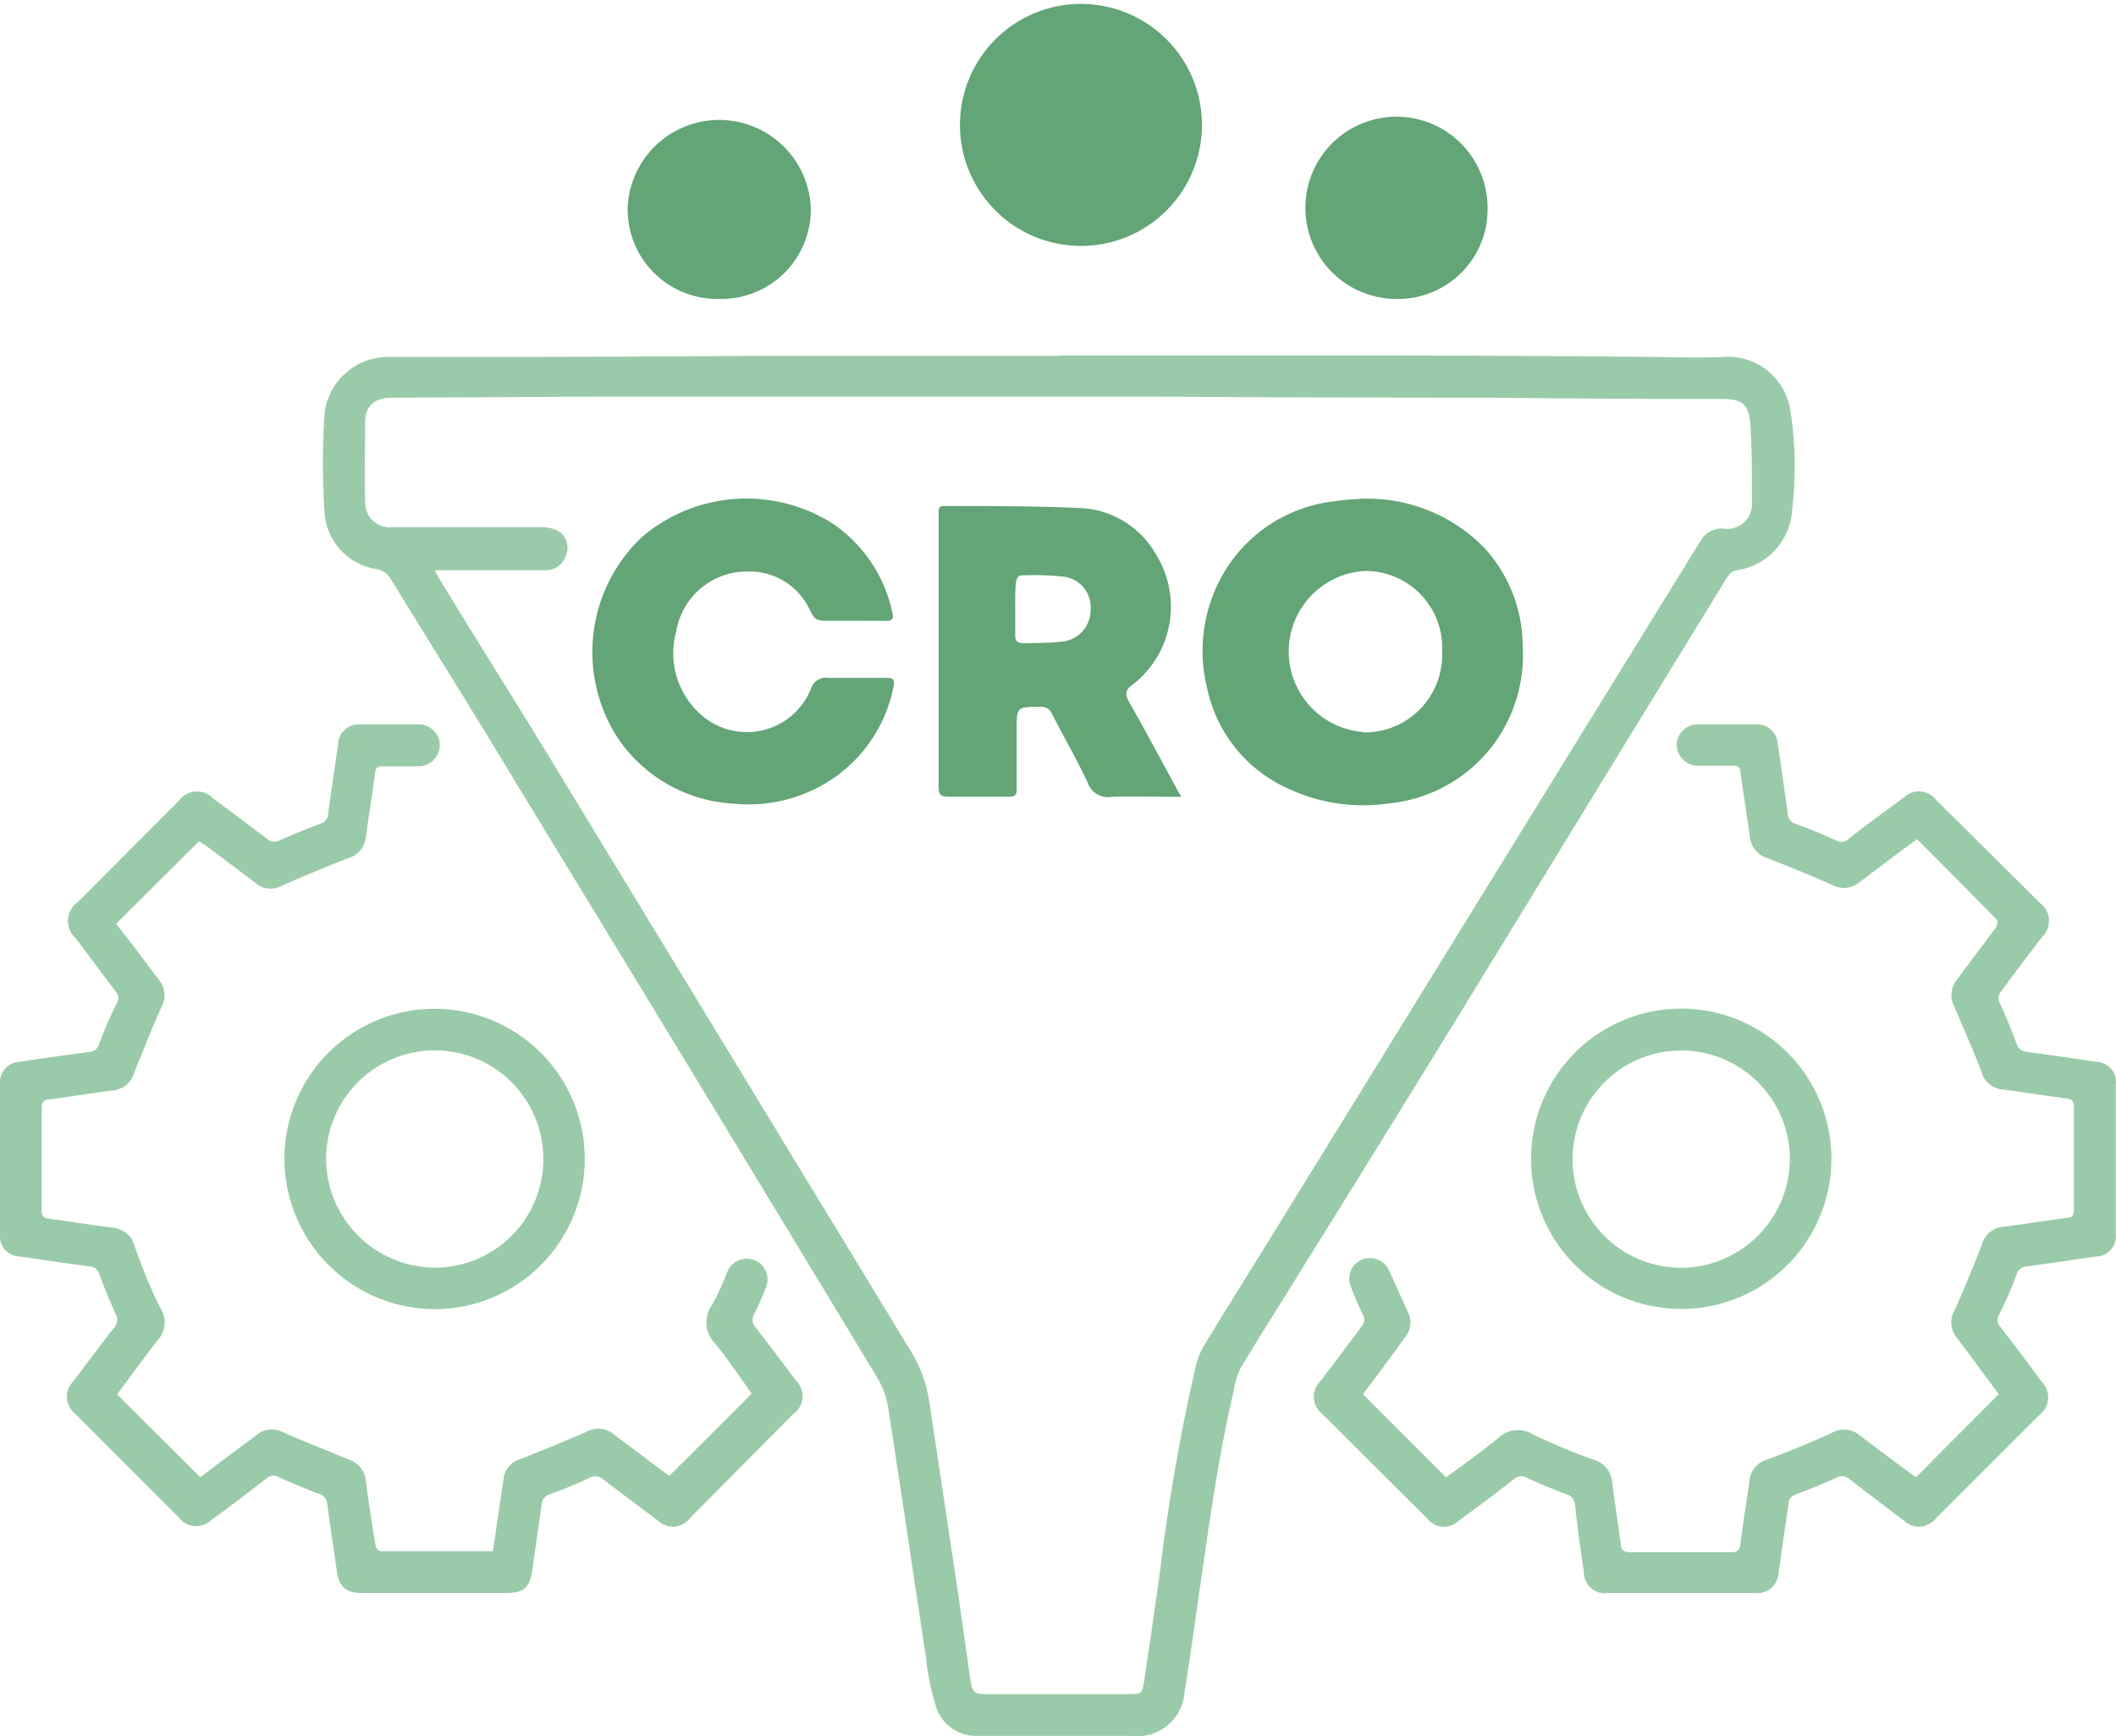
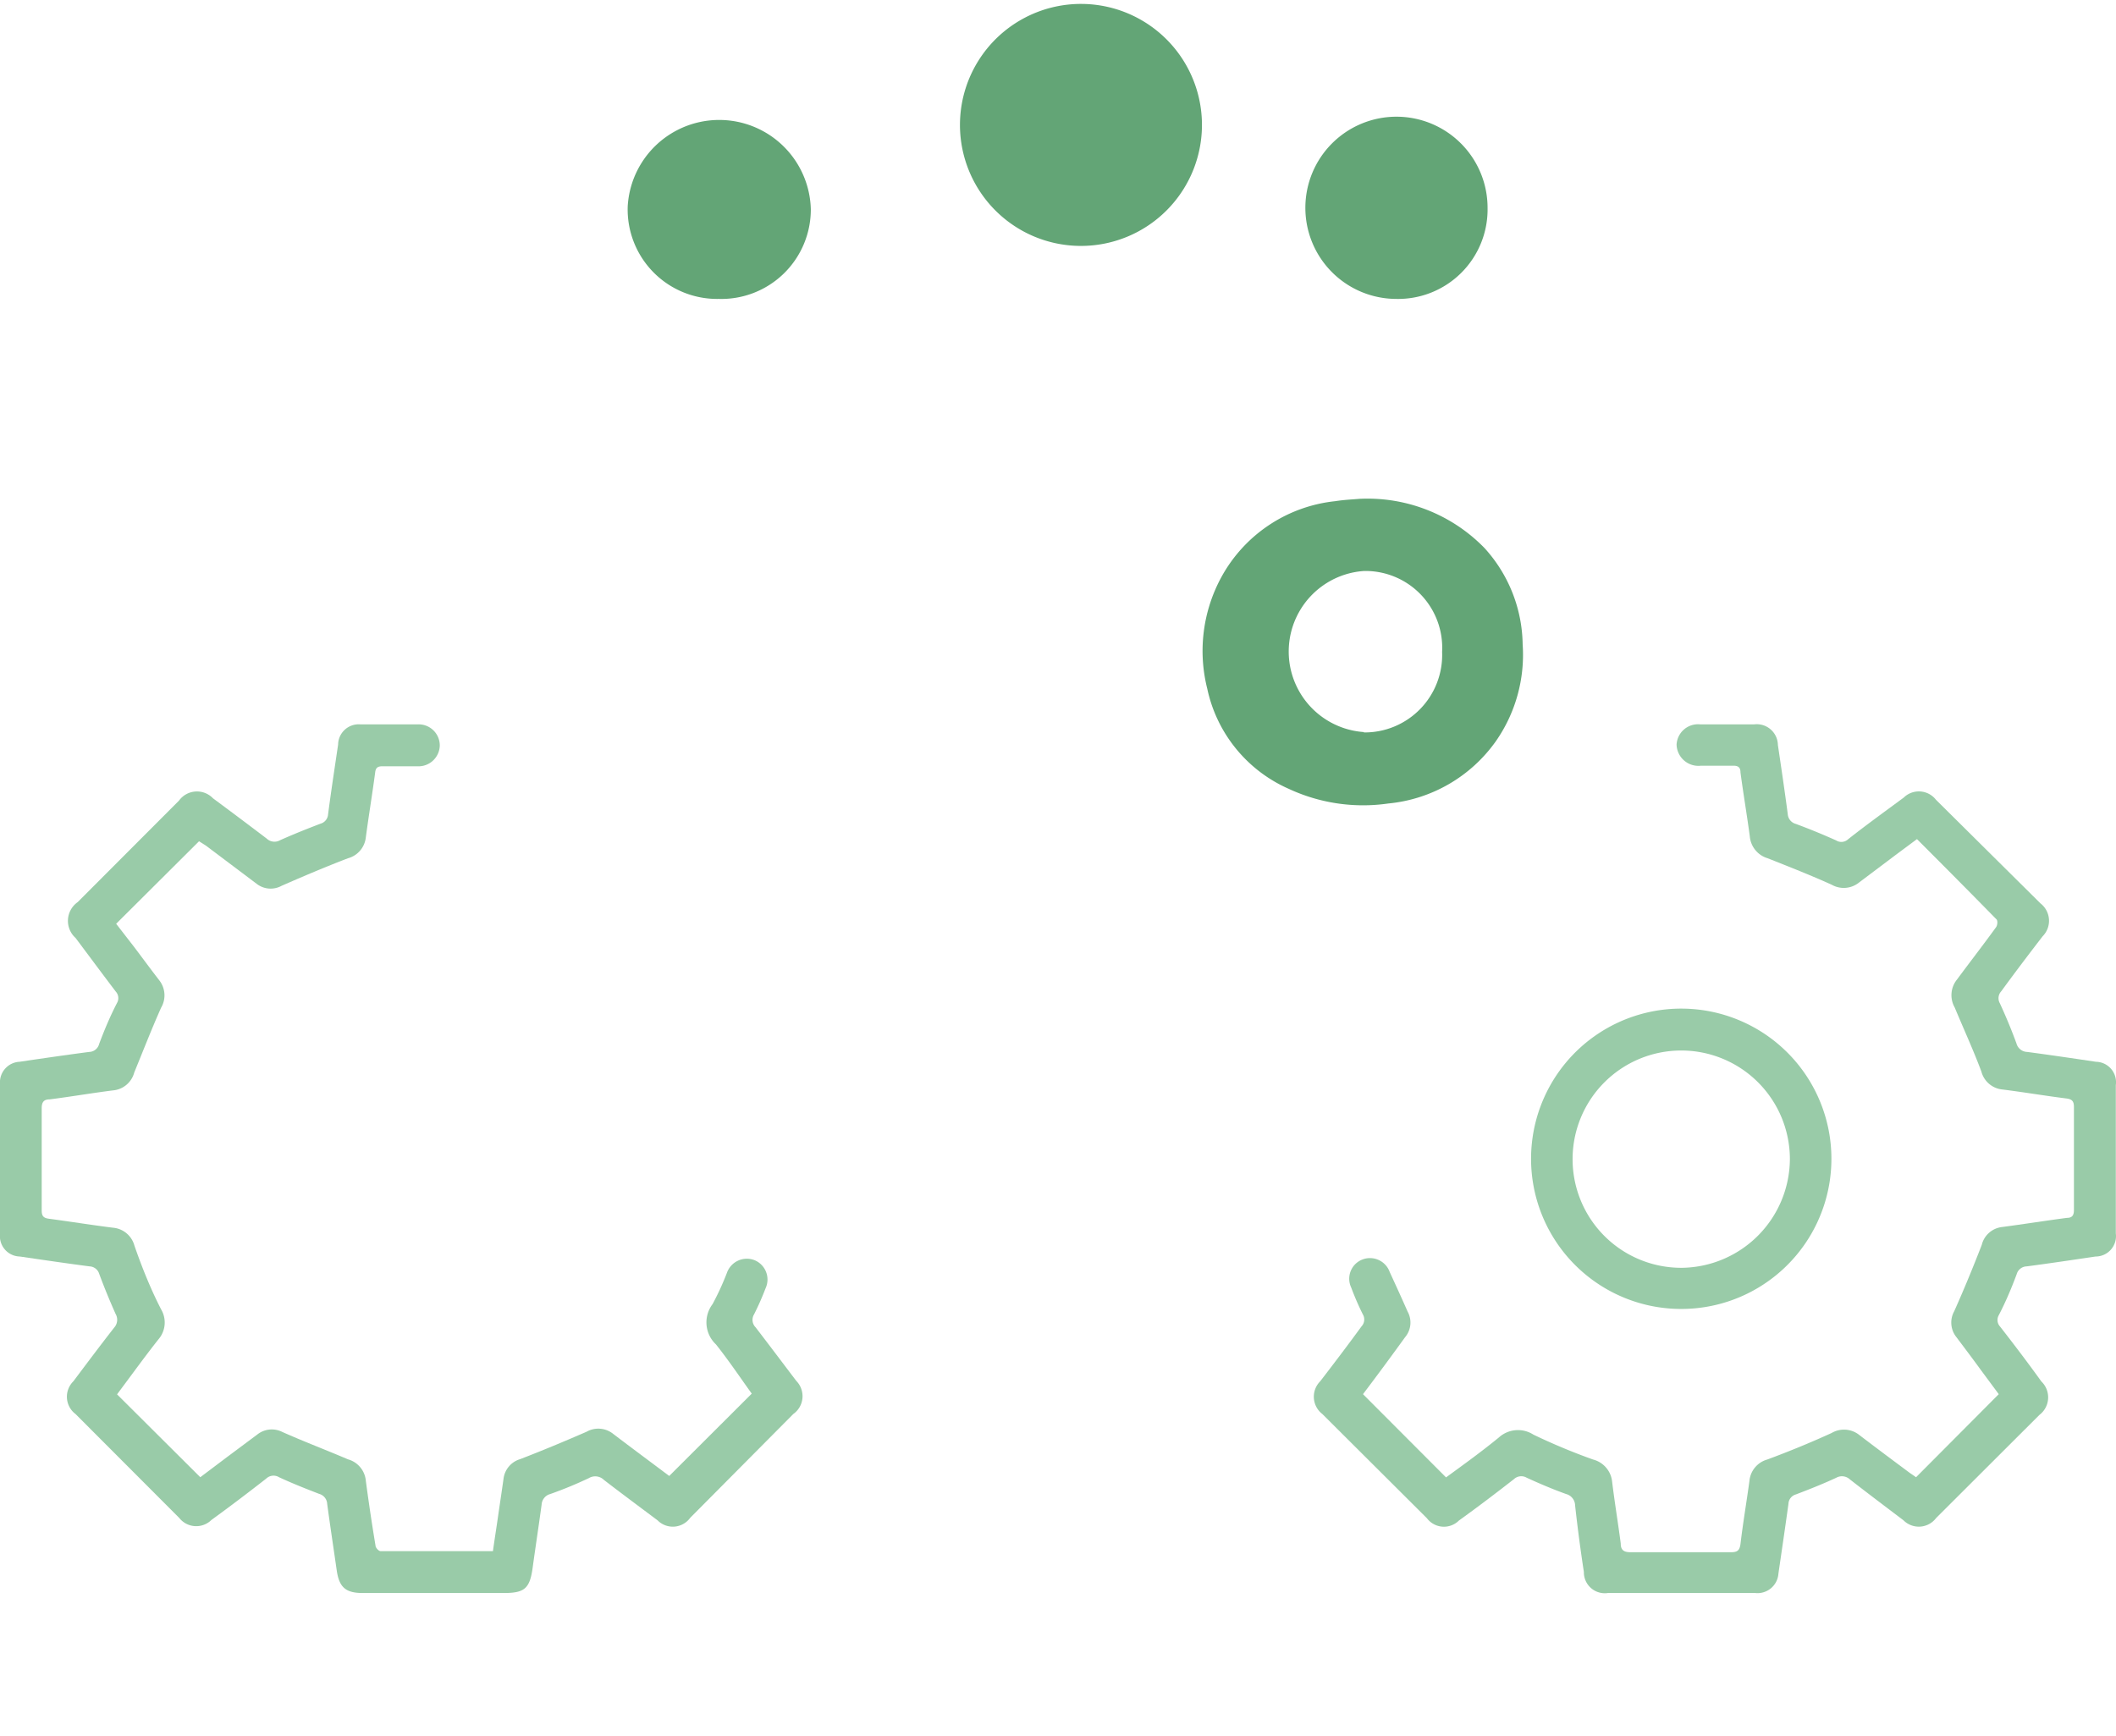
<svg xmlns="http://www.w3.org/2000/svg" viewBox="0 0 118.22 97">
  <defs>
    <style>.cls-1{fill:#99cba8;}.cls-2{fill:#63a576;}</style>
  </defs>
  <g id="Layer_2" data-name="Layer 2">
    <g id="Layer_1-2" data-name="Layer 1">
-       <path class="cls-1" d="M59.1,19.86H75.3q8,0,15.92.07c1.77,0,3.53.09,5.29,0a3.52,3.52,0,0,1,3.5,2.91,20.17,20.17,0,0,1,.11,5.7A3.6,3.6,0,0,1,97,31.86a.92.92,0,0,0-.51.4q-5.91,9.63-11.81,19.28T72.8,70.79c-1.15,1.87-2.34,3.73-3.47,5.61a4.31,4.31,0,0,0-.4,1.29c-.91,3.88-1.42,7.82-2,11.76-.23,1.67-.47,3.34-.74,5a2.66,2.66,0,0,1-3,2.53l-.93,0-7.68,0a2.34,2.34,0,0,1-2.29-1.64,14.27,14.27,0,0,1-.56-2.78c-.71-4.64-1.39-9.29-2.11-13.93a4.72,4.72,0,0,0-.63-1.7Q39.09,60.56,29.11,44.2c-2.4-4-4.84-7.87-7.25-11.81a1.17,1.17,0,0,0-.85-.6,3.44,3.44,0,0,1-2.87-3,43,43,0,0,1,0-5.79,3.59,3.59,0,0,1,3.52-3.06c6.79,0,13.58,0,20.37-.06H59.1Zm-34.82,12c.14.24.21.39.3.53C26.77,36,29,39.5,31.16,43.07L50.92,75.54a7.42,7.42,0,0,1,1,2.79c.54,3.59,1.09,7.19,1.62,10.78.23,1.58.45,3.15.67,4.73.11.71.23.81.92.81H63c.75,0,.82,0,.93-.78q.45-3,.87-6a111.86,111.86,0,0,1,2-11.52,4.09,4.09,0,0,1,.44-1.13c1.39-2.29,2.82-4.56,4.23-6.85L95,30.23a1.36,1.36,0,0,1,1.31-.7,1.37,1.37,0,0,0,1.57-1.26,4.4,4.4,0,0,0,0-.51c0-1.31,0-2.62-.08-3.93s-.47-1.54-1.64-1.54q-6.31,0-12.64-.07-9.45,0-18.91-.06c-7,0-14,0-21,0l-10.48,0-11.24.06c-.93,0-1.46.43-1.49,1.3,0,1.51-.05,3,0,4.54a1.37,1.37,0,0,0,1.53,1.39c2.77,0,5.53,0,8.29,0a2.12,2.12,0,0,1,.94.2A1.09,1.09,0,0,1,31.63,31a1.18,1.18,0,0,1-1.16.86c-.95,0-1.9,0-2.85,0Z" />
      <path class="cls-1" d="M76.15,77.89l4.64,4.65c1-.73,2-1.45,2.95-2.23a1.59,1.59,0,0,1,1.93-.16A34.1,34.1,0,0,0,89,81.54a1.43,1.43,0,0,1,1.07,1.25c.14,1.15.33,2.29.48,3.44,0,.35.15.49.54.49,1.88,0,3.75,0,5.62,0,.36,0,.48-.1.53-.46.14-1.18.34-2.35.5-3.52a1.37,1.37,0,0,1,1-1.2c1.21-.45,2.41-.94,3.59-1.48a1.37,1.37,0,0,1,1.56.12c.93.71,1.87,1.41,2.81,2.11l.35.24,4.62-4.64-1-1.35c-.45-.62-.91-1.23-1.37-1.84a1.3,1.3,0,0,1-.12-1.44c.55-1.23,1.06-2.47,1.54-3.71a1.32,1.32,0,0,1,1.15-1c1.2-.16,2.4-.35,3.61-.51.29,0,.39-.14.39-.44q0-2.88,0-5.76c0-.32-.11-.43-.42-.47-1.19-.15-2.37-.35-3.56-.5a1.35,1.35,0,0,1-1.19-1c-.45-1.21-1-2.4-1.49-3.58a1.39,1.39,0,0,1,.13-1.57c.74-1,1.47-1.94,2.18-2.92.08-.11.11-.39,0-.46-1.45-1.48-2.91-2.95-4.42-4.46l-1.17.87-2.06,1.55a1.36,1.36,0,0,1-1.53.13c-1.17-.53-2.37-1-3.58-1.48a1.4,1.4,0,0,1-1-1.23c-.16-1.19-.36-2.37-.52-3.56,0-.31-.15-.39-.44-.38-.59,0-1.19,0-1.78,0a1.22,1.22,0,0,1-1.35-1.18A1.2,1.2,0,0,1,95,40.47h3a1.18,1.18,0,0,1,1.33,1.15c.19,1.28.38,2.56.55,3.85a.61.61,0,0,0,.45.56c.76.28,1.51.59,2.25.92a.55.55,0,0,0,.67-.06c1-.79,2.07-1.56,3.11-2.33a1.21,1.21,0,0,1,1.8.12L114,50.47a1.23,1.23,0,0,1,.12,1.84c-.77,1-1.53,2-2.31,3.07a.57.57,0,0,0-.08.67c.34.74.65,1.48.93,2.25a.64.64,0,0,0,.6.47c1.28.17,2.56.36,3.84.55a1.14,1.14,0,0,1,1.11,1.3c0,2.76,0,5.53,0,8.29a1.14,1.14,0,0,1-1.13,1.29c-1.28.19-2.56.38-3.84.55a.6.6,0,0,0-.57.44c-.29.78-.61,1.54-1,2.29a.54.54,0,0,0,.07.63c.78,1,1.54,2,2.31,3.07a1.23,1.23,0,0,1-.11,1.87l-5.77,5.76a1.21,1.21,0,0,1-1.82.13c-1-.76-2-1.51-3-2.29a.65.65,0,0,0-.76-.09c-.73.34-1.49.64-2.25.93a.57.57,0,0,0-.42.53c-.18,1.3-.37,2.59-.56,3.89A1.17,1.17,0,0,1,98.07,89H89.83a1.17,1.17,0,0,1-1.34-1.18Q88.21,86,88,84.1a.67.67,0,0,0-.5-.63c-.75-.27-1.48-.58-2.2-.91a.6.6,0,0,0-.72.08c-1,.78-2,1.54-3.07,2.31a1.19,1.19,0,0,1-1.79-.13L73.88,79a1.22,1.22,0,0,1-.12-1.83c.77-1,1.53-2,2.31-3.07a.56.56,0,0,0,.07-.67,15.42,15.42,0,0,1-.65-1.5,1.15,1.15,0,0,1,.62-1.56,1.17,1.17,0,0,1,1.53.69c.34.74.68,1.48,1,2.21a1.27,1.27,0,0,1-.14,1.44C77.72,75.79,76.93,76.86,76.15,77.89Z" />
      <path class="cls-1" d="M11.12,47,6.49,51.61l1,1.29c.47.62.93,1.25,1.41,1.87A1.36,1.36,0,0,1,9,56.3c-.53,1.19-1,2.4-1.5,3.62a1.35,1.35,0,0,1-1.2,1c-1.18.15-2.35.35-3.52.5-.32,0-.45.14-.45.49,0,1.9,0,3.81,0,5.71,0,.32.1.43.41.47,1.2.16,2.38.35,3.57.5a1.36,1.36,0,0,1,1.2,1C7.93,70.8,8.41,72,9,73.15a1.44,1.44,0,0,1-.15,1.68c-.79,1-1.56,2.07-2.31,3.07l4.65,4.63,1.5-1.13,1.69-1.26A1.3,1.3,0,0,1,15.77,80c1.21.54,2.43,1,3.67,1.53a1.37,1.37,0,0,1,1,1.21c.16,1.2.34,2.41.54,3.61,0,.12.18.31.28.31,2.07,0,4.14,0,6.28,0,.09-.65.19-1.27.28-1.9s.21-1.42.31-2.13a1.31,1.31,0,0,1,.93-1.11c1.25-.48,2.49-1,3.71-1.53a1.33,1.33,0,0,1,1.49.12c1.05.8,2.12,1.59,3.13,2.35L42,77.86C41.38,77,40.71,76,40,75.11a1.69,1.69,0,0,1-.19-2.25,15.24,15.24,0,0,0,.8-1.74,1.18,1.18,0,0,1,1.56-.71,1.17,1.17,0,0,1,.6,1.57,15.57,15.57,0,0,1-.64,1.45.59.59,0,0,0,.08.72c.77,1,1.52,2,2.28,3A1.22,1.22,0,0,1,44.32,79L38.56,84.8a1.2,1.2,0,0,1-1.82.14c-1-.75-2-1.49-3-2.26a.69.69,0,0,0-.84-.1,22.77,22.77,0,0,1-2.16.89.65.65,0,0,0-.48.59c-.16,1.18-.34,2.35-.5,3.52S29.31,89,28.14,89H20.27c-.94,0-1.31-.31-1.45-1.22-.18-1.25-.37-2.5-.54-3.76a.61.61,0,0,0-.45-.56c-.75-.29-1.51-.59-2.24-.93a.59.59,0,0,0-.72.08c-1,.78-2,1.54-3.06,2.31a1.21,1.21,0,0,1-1.8-.12L4.22,79a1.21,1.21,0,0,1-.12-1.83c.75-1,1.5-2,2.28-3a.65.65,0,0,0,.08-.76c-.33-.74-.64-1.49-.92-2.25A.59.59,0,0,0,5,70.75c-1.3-.17-2.59-.36-3.89-.55A1.14,1.14,0,0,1,0,68.94V60.56a1.15,1.15,0,0,1,1.09-1.24c1.29-.19,2.59-.38,3.89-.55a.59.59,0,0,0,.56-.45c.29-.77.61-1.54,1-2.29a.54.54,0,0,0-.07-.63c-.76-1-1.5-2-2.25-3a1.28,1.28,0,0,1,.12-2L10,44.73a1.24,1.24,0,0,1,1.9-.13c1,.74,2,1.49,3,2.25a.63.63,0,0,0,.75.09c.74-.33,1.49-.63,2.25-.92a.58.58,0,0,0,.43-.53c.17-1.3.37-2.6.56-3.89a1.15,1.15,0,0,1,1.25-1.13q1.59,0,3.18,0a1.18,1.18,0,0,1,1.25,1.18,1.19,1.19,0,0,1-1.27,1.16H21.38c-.27,0-.39.07-.42.35-.16,1.21-.36,2.41-.52,3.61a1.36,1.36,0,0,1-1,1.18c-1.25.48-2.48,1-3.71,1.54a1.27,1.27,0,0,1-1.4-.12L11.5,47.24Z" />
      <path class="cls-2" d="M67.15,6.78a6.76,6.76,0,1,1-13.51-.11,6.76,6.76,0,0,1,13.51.11Z" />
-       <path class="cls-1" d="M15.89,64.72a8.39,8.39,0,1,1,8.38,8.42A8.42,8.42,0,0,1,15.89,64.72Zm8.54,6.1a6.07,6.07,0,1,0-6.21-5.9A6.11,6.11,0,0,0,24.43,70.82Z" />
      <path class="cls-1" d="M102.32,64.74A8.39,8.39,0,1,1,94,56.35,8.39,8.39,0,0,1,102.32,64.74Zm-2.32,0a6.07,6.07,0,1,0-6,6.09A6.11,6.11,0,0,0,100,64.74Z" />
      <path class="cls-2" d="M78,16.7a5.09,5.09,0,1,1,5.11-5.08A5,5,0,0,1,78,16.7Z" />
      <path class="cls-2" d="M40.16,16.7a5,5,0,0,1-5.09-5.17,5.12,5.12,0,0,1,10.23.16A5,5,0,0,1,40.16,16.7Z" />
      <path class="cls-2" d="M75.94,27.87a9.11,9.11,0,0,1,7,2.75A8.15,8.15,0,0,1,85.07,36a8.44,8.44,0,0,1-1.51,5.43,8.33,8.33,0,0,1-6,3.46A9.83,9.83,0,0,1,72,44.07a7.91,7.91,0,0,1-4.55-5.59,8.62,8.62,0,0,1,.8-6.26A8.23,8.23,0,0,1,74.6,28C75.1,27.92,75.62,27.9,75.94,27.87Zm.25,13.05a4.33,4.33,0,0,0,4.38-4.5,4.29,4.29,0,0,0-4.36-4.52,4.51,4.51,0,0,0,0,9Z" />
-       <path class="cls-2" d="M66,44.52c-1.36,0-2.64-.05-3.91,0a1.19,1.19,0,0,1-1.33-.82c-.62-1.31-1.35-2.57-2-3.85a.62.62,0,0,0-.63-.36c-1.33,0-1.33,0-1.33,1.32,0,1.09,0,2.18,0,3.27,0,.32-.07.44-.42.43-1.14,0-2.28,0-3.42,0-.38,0-.52-.12-.52-.51,0-5.13,0-10.27,0-15.4,0-.25.07-.34.31-.33,2.57,0,5.15,0,7.72.12A5.12,5.12,0,0,1,64.6,31a5.52,5.52,0,0,1-1.29,7.23c-.42.29-.49.51-.22,1,.94,1.65,1.83,3.33,2.74,5A2.24,2.24,0,0,1,66,44.52ZM56.72,34c0,.5,0,1,0,1.5,0,.29.12.43.41.43.71,0,1.44,0,2.14-.08a1.76,1.76,0,0,0,1.66-1.77,1.72,1.72,0,0,0-1.58-1.87A15.71,15.71,0,0,0,57,32.15c-.08,0-.23.22-.23.35C56.71,33,56.72,33.49,56.72,34Z" />
-       <path class="cls-2" d="M47.69,34.68c-.53,0-1.06,0-1.59,0s-.63-.17-.82-.53a3.72,3.72,0,0,0-3.55-2.22,4,4,0,0,0-3.95,3.35,4.56,4.56,0,0,0,1.31,4.58,3.86,3.86,0,0,0,6.2-1.33.89.89,0,0,1,1-.66c1.07,0,2.15,0,3.23,0,.37,0,.49.09.4.49a8.1,8.1,0,0,1-3.19,5A8.37,8.37,0,0,1,41,44.9a8.35,8.35,0,0,1-6.48-3.66A8.83,8.83,0,0,1,35.87,30a9,9,0,0,1,10.65-.75,8,8,0,0,1,3.34,5c.07.31,0,.44-.35.44Z" />
    </g>
  </g>
</svg>